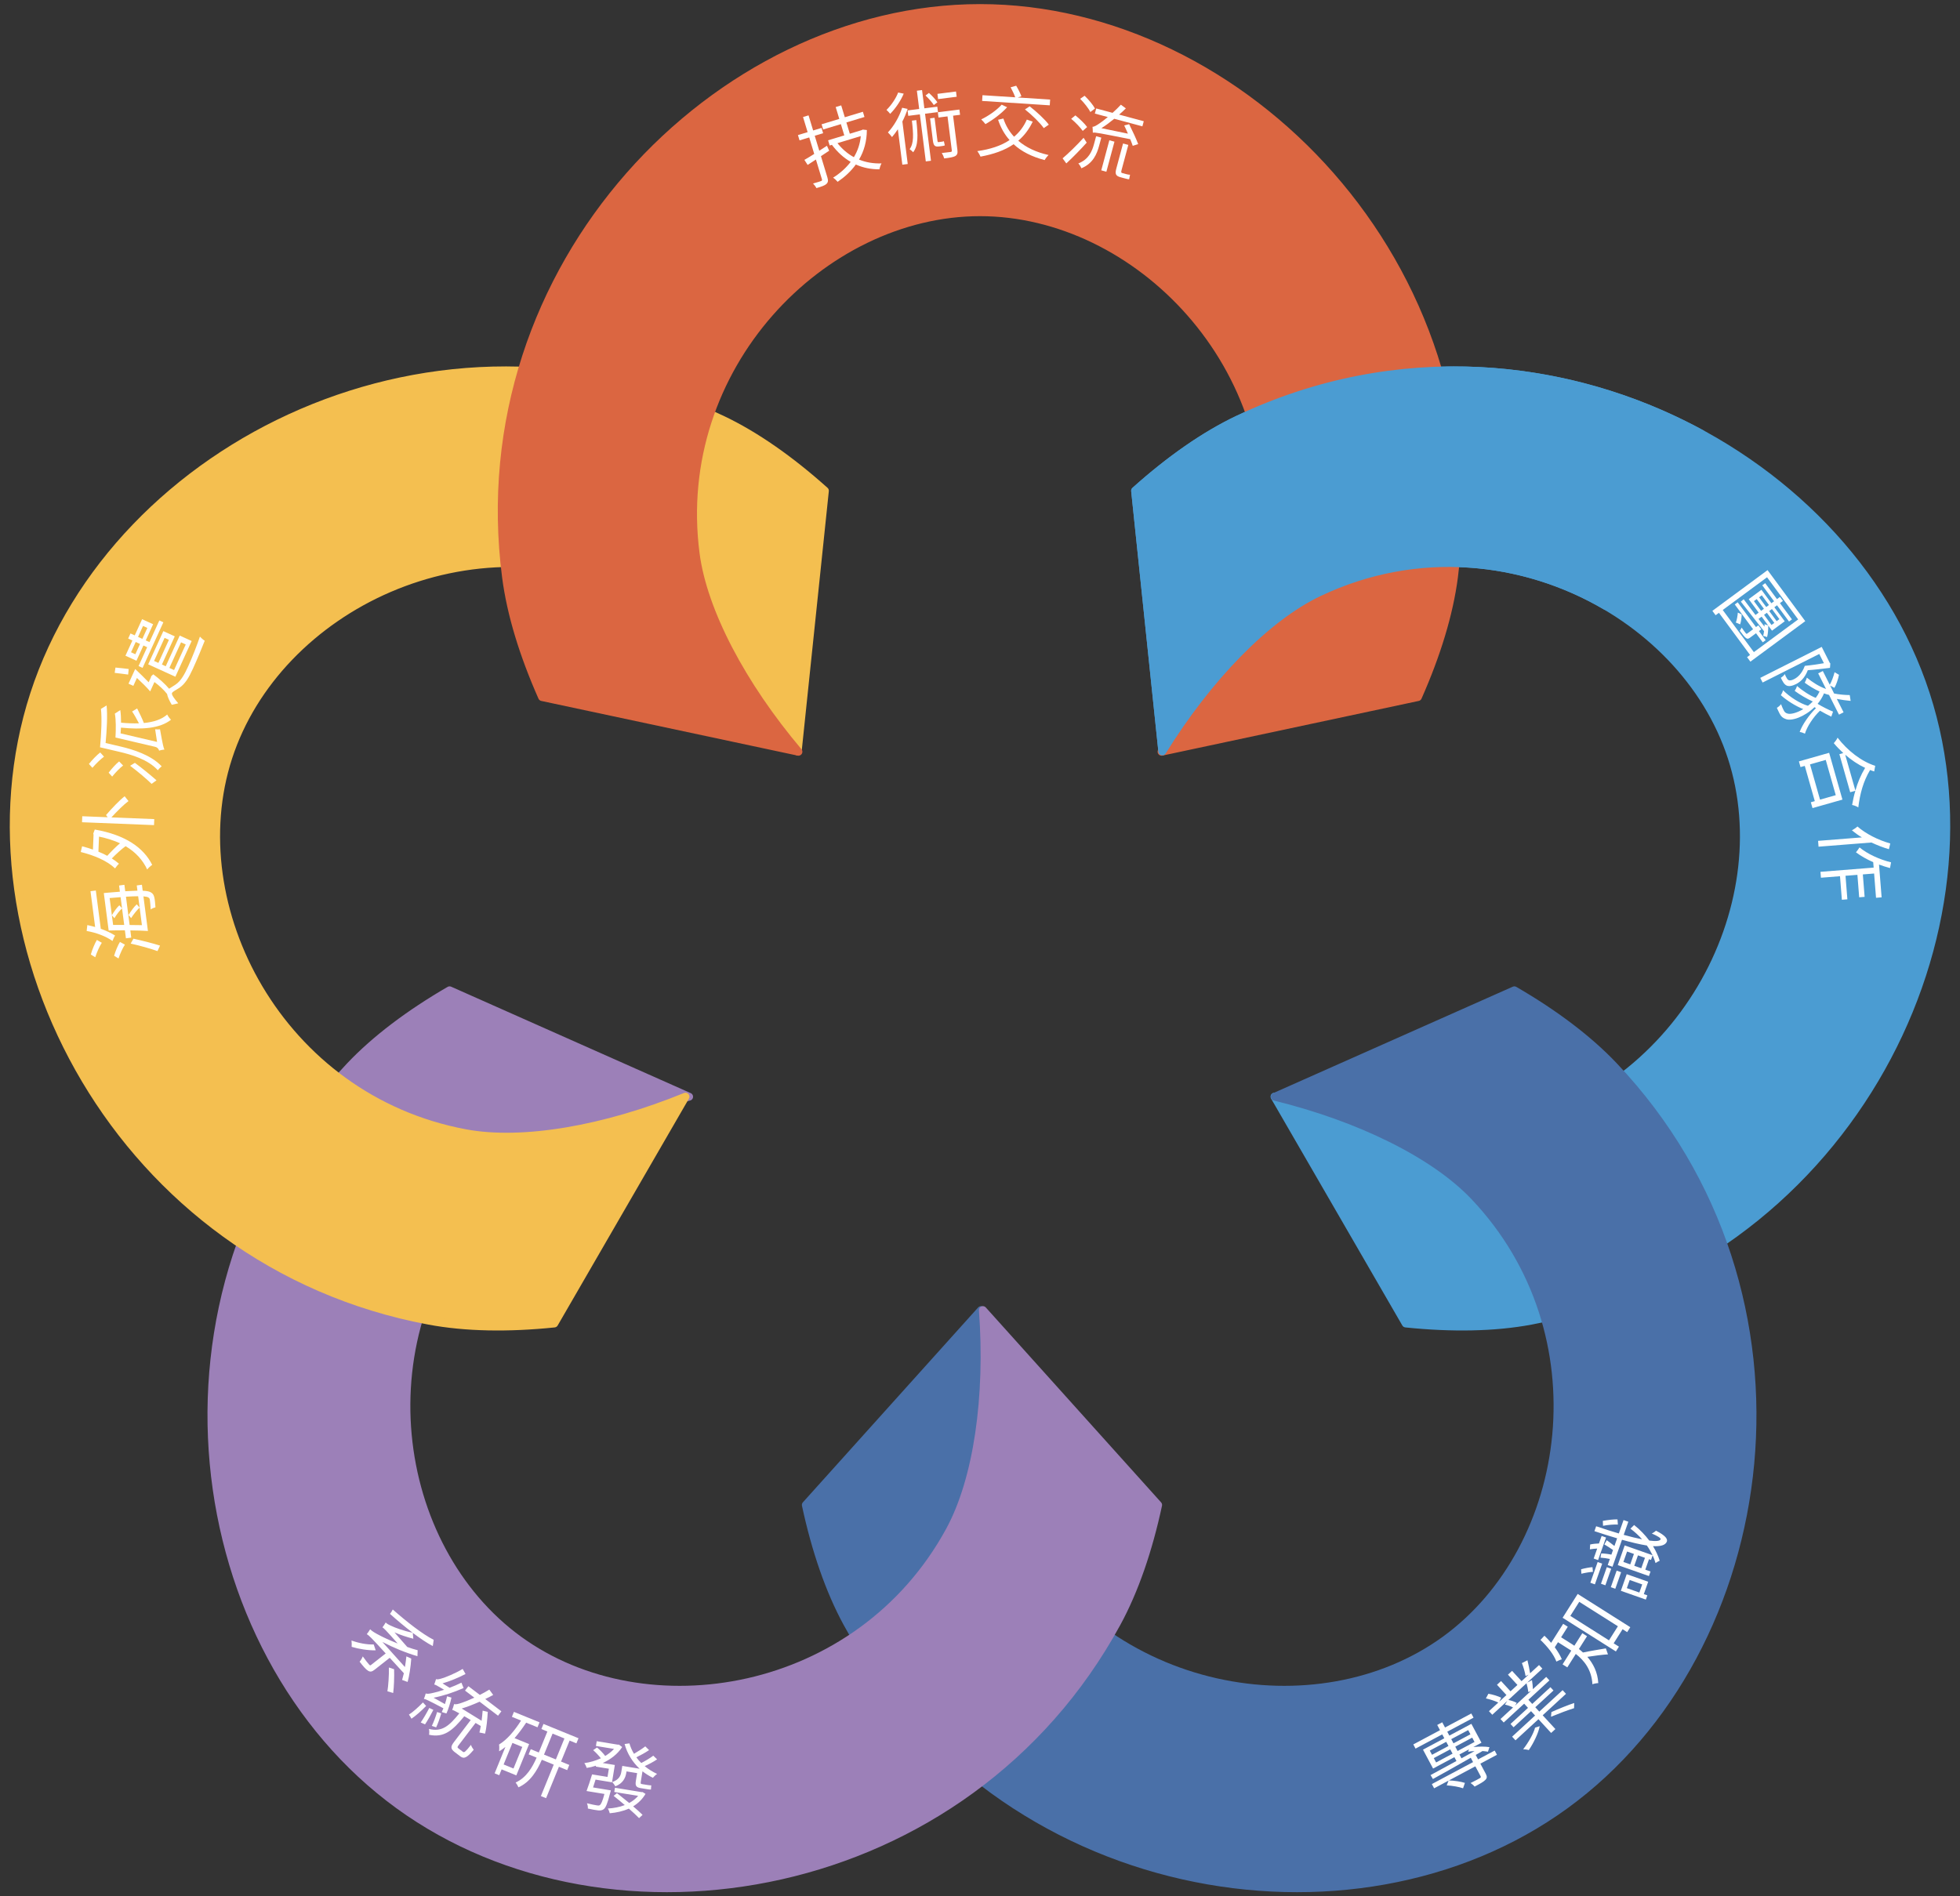
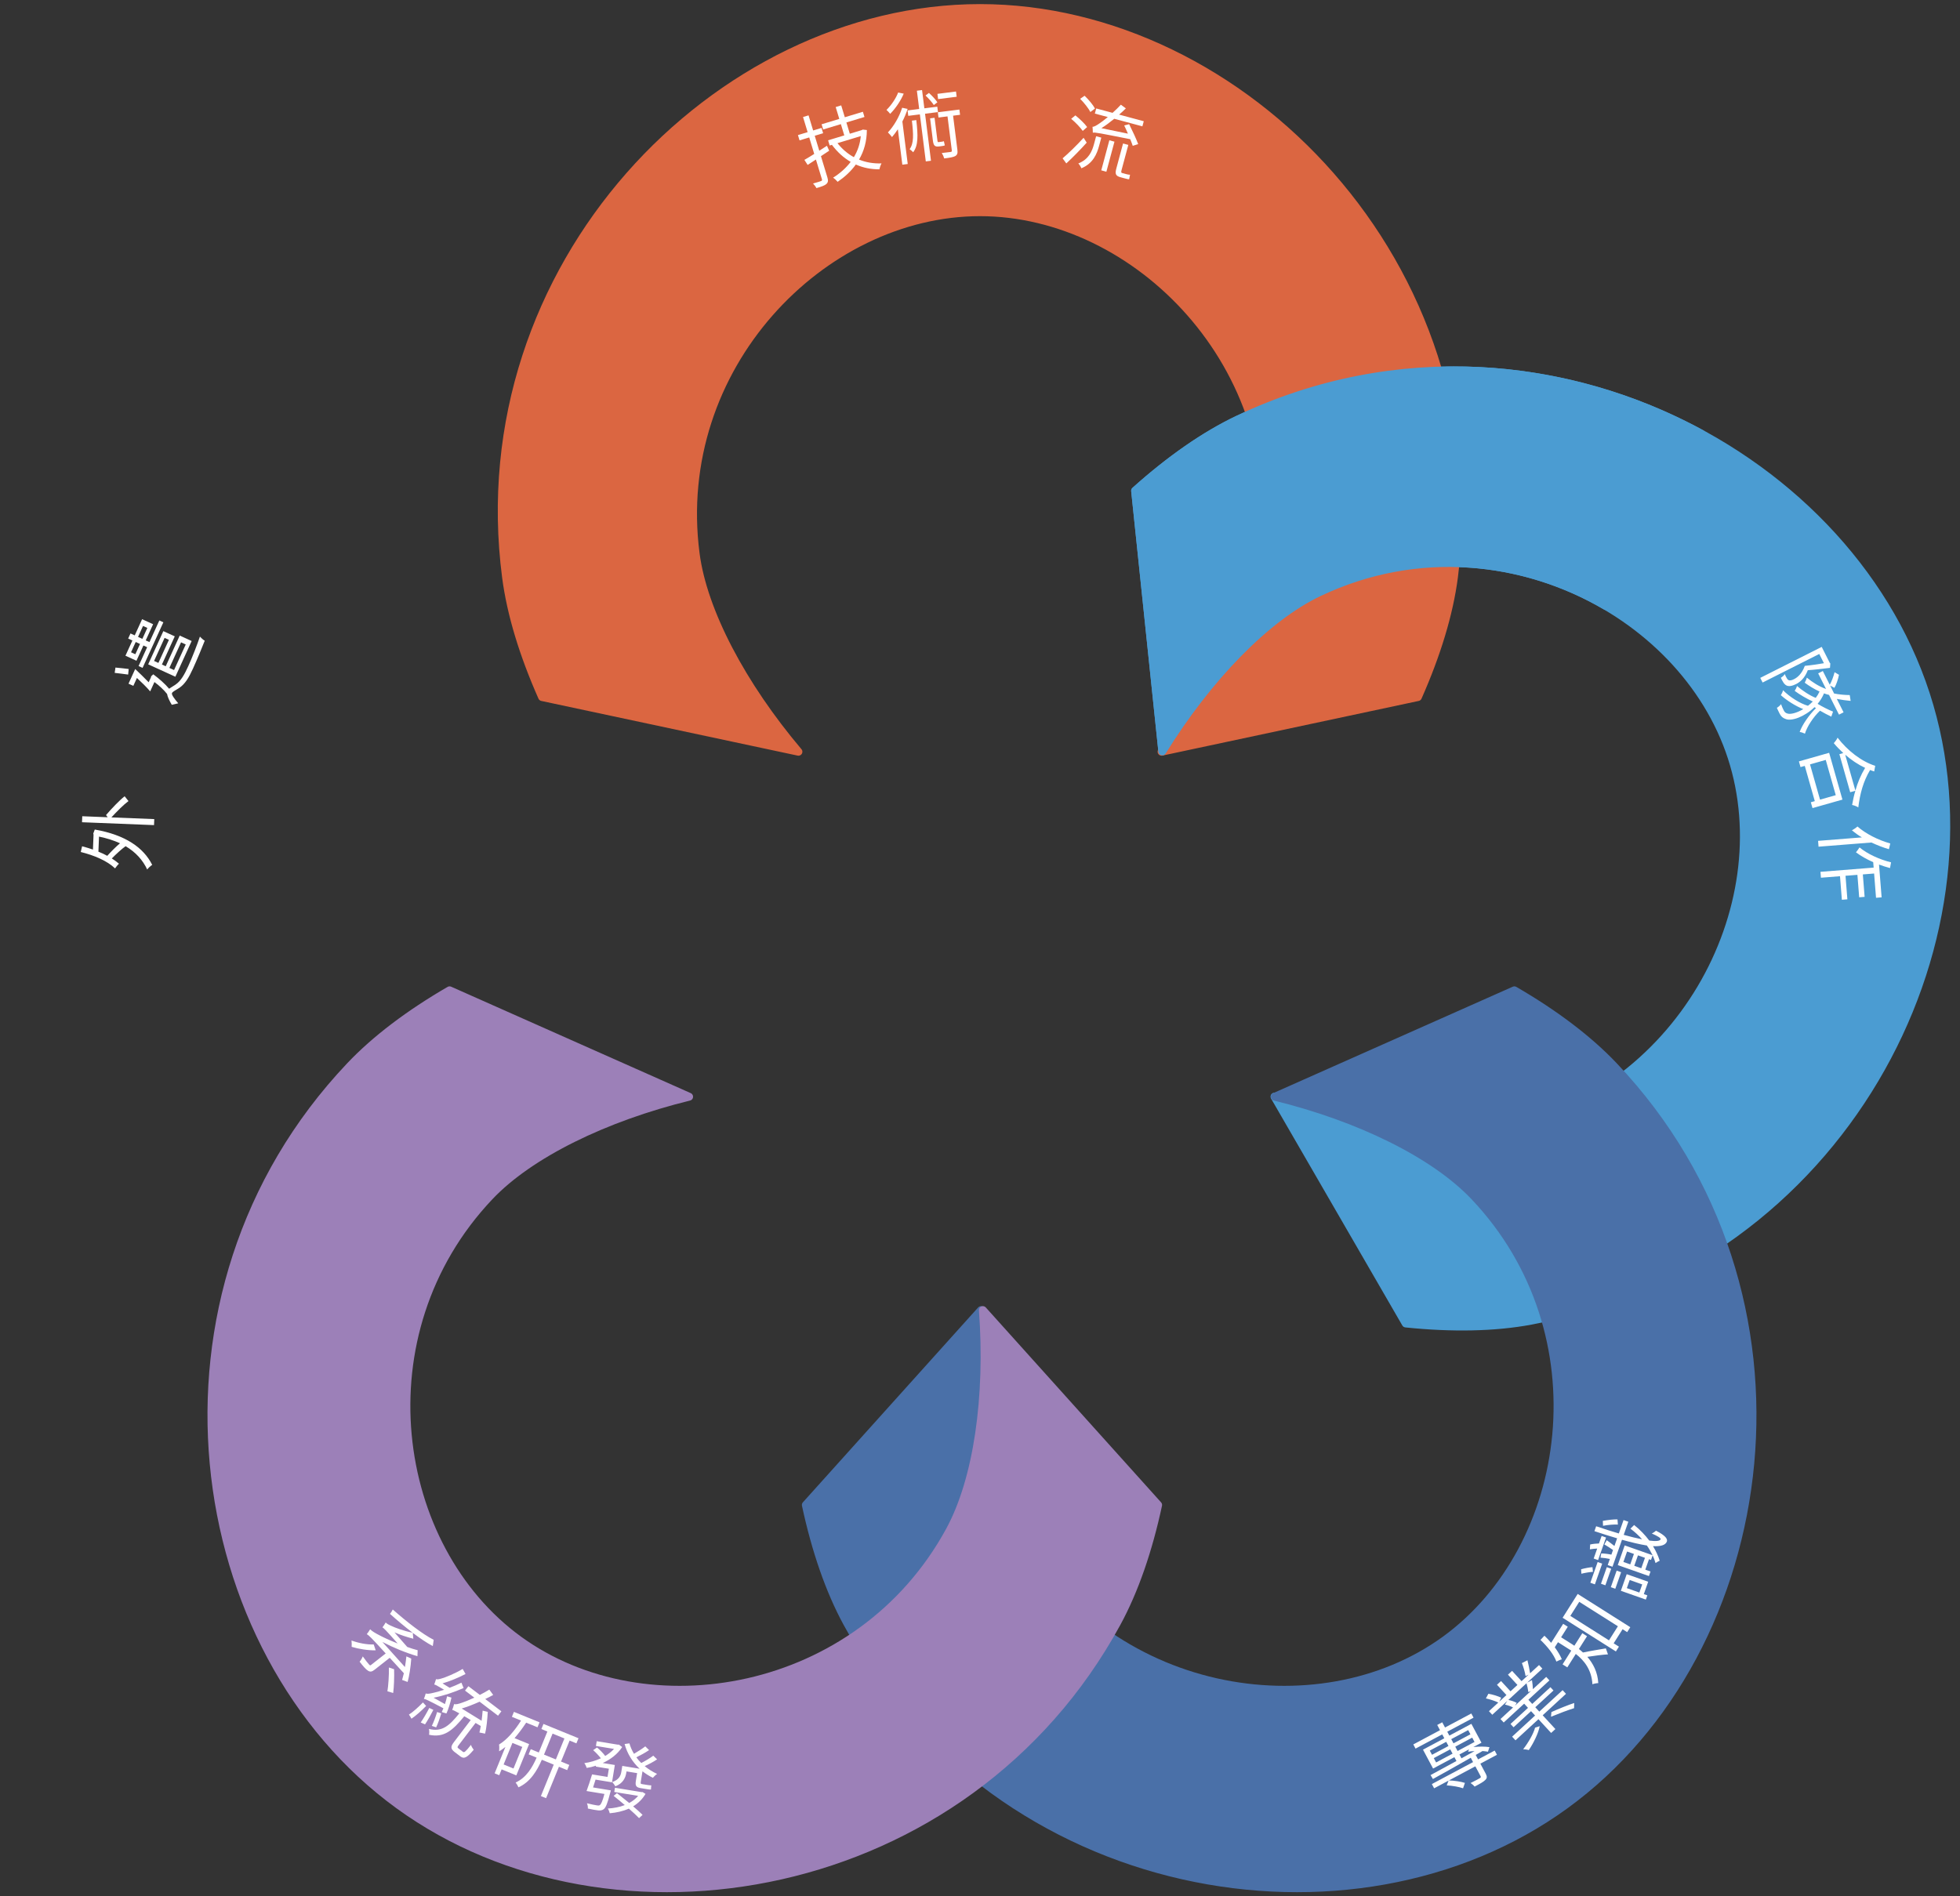
<svg xmlns="http://www.w3.org/2000/svg" version="1.1" id="圖層_1" x="0px" y="0px" width="496px" height="480px" viewBox="0 0 496 480" enable-background="new 0 0 496 480" xml:space="preserve">
  <rect x="0" y="0" width="496" height="480" fill="#333333" stroke="none" />
  <path fill="#4B9CD2" stroke="#4B9CD2" stroke-width="2" stroke-linecap="round" stroke-linejoin="round" stroke-miterlimit="10" d="  M378.241,286.847c46.941-8.767,72.291-57.25,59.977-95.151s-61.322-62.226-104.451-41.726  c-13.342,6.342-28.053,21.536-39.631,40.229l-6.885-65.972c8.732-7.83,17.549-14.013,26.031-18.045  c71.883-34.167,153.561,6.374,174.086,69.542c20.525,63.17-21.725,143.976-99.961,158.586c-9.234,1.725-20,1.905-31.668,0.702  l-33.207-57.419C342.888,285.912,363.72,289.559,378.241,286.847z" />
  <path fill="#4A70A8" stroke="#4A70A8" stroke-width="2" stroke-linecap="round" stroke-linejoin="round" stroke-miterlimit="10" d="  M256.688,387.464c22.842,41.936,76.787,51.063,109.027,27.638c32.24-23.424,40.23-77.549,7.406-112.232  c-10.154-10.729-29.15-20.024-50.508-25.26l60.615-26.935c10.146,5.886,18.75,12.36,25.207,19.183  c54.707,57.806,41.391,148.014-12.344,187.055S252.45,480.741,214.38,410.849c-4.494-8.249-7.992-18.433-10.455-29.9l44.348-49.326  C246.651,353.552,249.62,374.491,256.688,387.464z" />
  <path fill="#9C80B8" stroke="#9C80B8" stroke-width="2" stroke-linecap="round" stroke-linejoin="round" stroke-miterlimit="10" d="  M240.313,387.464c-22.844,41.936-76.789,51.063-109.029,27.638c-32.24-23.424-40.23-77.549-7.406-112.232  c10.154-10.729,29.152-20.024,50.508-25.26l-60.615-26.935c-10.146,5.886-18.75,12.36-25.207,19.183  c-54.707,57.806-41.391,148.014,12.344,187.055s143.643,23.829,181.715-46.063c4.492-8.249,7.992-18.433,10.453-29.9l-44.348-49.326  C250.349,353.552,247.38,374.491,240.313,387.464z" />
-   <path fill="#F4BF50" stroke="#F4BF50" stroke-width="2" stroke-linecap="round" stroke-linejoin="round" stroke-miterlimit="10" d="  M117.759,286.847c-46.941-8.767-72.291-57.25-59.977-95.151s61.322-62.226,104.451-41.726c13.344,6.342,28.053,21.536,39.631,40.229  l6.885-65.972c-8.732-7.83-17.549-14.013-26.031-18.045c-71.883-34.167-153.561,6.374-174.086,69.542  c-20.525,63.17,21.725,143.976,99.963,158.586c9.232,1.725,19.998,1.905,31.666,0.702l33.209-57.419  C153.114,285.912,132.282,289.559,117.759,286.847z" />
  <path fill="#DB6641" stroke="#DB6641" stroke-width="2" stroke-linecap="round" stroke-linejoin="round" stroke-miterlimit="10" d="  M176.04,140.162c-6.168-47.354,32.109-86.445,71.961-86.445s78.129,39.092,71.961,86.445c-1.91,14.649-11.814,33.335-26.016,50.123  l64.871-13.839c4.748-10.725,7.904-21.02,9.117-30.334C378.216,67.189,314.421,2.037,248.001,2.037S117.784,67.189,128.065,146.112  c1.215,9.314,4.369,19.609,9.119,30.334l64.869,13.839C187.854,173.497,177.948,154.812,176.04,140.162z" />
  <path fill="#4B9CD2" stroke="#4B9CD2" stroke-width="2" stroke-linecap="round" stroke-linejoin="round" stroke-miterlimit="10" d="  M430.519,109.772c-33.896-18.448-77.092-22.674-117.236-3.593c-8.482,4.032-17.299,10.215-26.031,18.045l6.885,65.972  c11.578-18.693,26.289-33.888,39.631-40.229c24.982-11.874,51.936-8.708,72.59,3.424" />
  <g>
    <path fill="#FFFFFF" d="M95.078,417.744c-1.983,0.033-4.345-0.35-6.09-0.886c0.031-0.382,0.025-1.165-0.036-1.601   c1.719,0.634,3.89,1.064,5.62,1.001L95.078,417.744z M98.627,419.636l-3.821,3.004c-0.66,0.519-1.102,0.638-1.683,0.255   c-0.572-0.34-1.218-1.129-2.12-2.277c0.293-0.307,0.636-0.906,0.802-1.342c0.694,0.98,1.361,1.829,1.591,2.057   c0.227,0.254,0.311,0.264,0.499,0.115l3.711-2.916c-3.677-4.029-4.266-4.585-4.785-4.889c0.215-0.246,0.629-0.852,0.845-1.225   c0.471,0.471,1.267,0.964,2.448,1.561c0.721,0.4,2.448,1.205,4.527,2.039c-2.985-3.378-3.484-3.852-3.854-4.095   c0.17-0.235,0.629-0.851,0.816-1.227c0.315,0.337,0.797,0.595,1.488,0.89c0.712,0.357,3.122,1.285,5.324,1.691   c-1.959-1.487-3.925-3.146-5.727-4.759c0.25-0.298,0.547-0.761,0.703-1.112c3.414,3.016,7.553,6.274,10.362,7.679l-0.232,1.582   c-1.555-0.813-3.278-2.002-5.069-3.341l0.149,1.484c-1.646-0.411-3.303-0.966-4.778-1.612l3.233,3.691   c0.872,0.333,1.767,0.597,2.636,0.829l-0.054,1.518c-3.19-0.951-6.159-2.205-8.868-3.611l5.705,6.352   c0.155-0.936,0.282-1.875,0.367-2.705l1.229,0.561c-0.129,2.035-0.513,4.524-0.921,5.914l-1.392-0.508   c0.141-0.468,0.283-1.063,0.445-1.698L98.627,419.636z M99.733,422.531c0.064,1.959-0.032,4.555-0.235,6.012l-1.459-0.432   c0.24-1.41,0.409-4.01,0.38-6.022L99.733,422.531z" />
    <path fill="#FFFFFF" d="M107.839,431.824c-1.188,1.232-2.629,2.498-3.714,3.229c-0.106-0.257-0.462-0.778-0.641-1.04   c1.117-0.709,2.421-1.927,3.549-3.078L107.839,431.824z M109.671,432.816c-0.62,1.211-1.47,2.726-2.112,3.669l-1.093-0.479   c0.659-0.932,1.549-2.465,2.169-3.676L109.671,432.816z M111.787,433.371c0.121-0.259,0.275-0.594,0.426-0.957   c-3.948-2.074-4.51-2.326-4.945-2.381c0.133-0.275,0.366-0.977,0.469-1.377c0.395,0.176,1.063,0.056,1.988-0.17   c0.461-0.076,1.463-0.369,2.665-0.762c-1.832-1.092-2.214-1.283-2.507-1.328c0.119-0.287,0.352-0.99,0.458-1.361   c0.303,0.131,0.844,0.015,1.541-0.209c0.701-0.195,3.224-1.165,5.199-2.375l0.73,1.285c-1.878,0.982-3.987,1.84-5.827,2.375   l1.792,1.111c0.991-0.377,2.029-0.817,2.992-1.291l0.555,1.352c-2.463,1.091-5.151,1.984-7.599,2.459l2.872,1.607   c0.208-0.67,0.417-1.342,0.546-1.972l1.101,0.335c-0.281,1.395-0.824,3.066-1.268,4.011L111.787,433.371z M117.147,443.43   c0.334,0.254,0.644,0.013,2.044-1.762c0.098,0.4,0.422,0.898,0.684,1.249c-1.734,2.048-2.444,2.386-3.399,1.659l-1.368-1.041   c-1.113-0.848-1.117-1.402-0.223-2.58l4.238-5.57l-1.629-0.963c-2.984,3.659-5.145,5.508-8.922,4.693   c0.086-0.411,0.083-1.066-0.03-1.479c3.31,0.835,5.108-0.736,7.697-3.942c-1.159-0.655-1.506-0.793-1.802-0.867   c0.114-0.315,0.388-1.037,0.482-1.492c0.379,0.162,1.056-0.001,1.981-0.326c0.521-0.157,1.712-0.633,3.137-1.283l-2.355-1.791   l0.848-1.113l2.896,2.203c0.815-0.41,1.638-0.864,2.401-1.34l0.982,1.352c-0.651,0.359-1.345,0.711-2.015,1.029l4.089,3.111   l-0.847,1.113l-4.663-3.547c-1.56,0.697-3.104,1.307-4.53,1.729l5.029,3.098c0.109-0.871,0.216-1.77,0.266-2.561l1.297,0.309   c-0.096,1.811-0.328,4.196-0.678,5.514l-1.438-0.29c0.111-0.442,0.247-1.019,0.348-1.646l-1.318-0.776l-4.322,5.681   c-0.314,0.413-0.328,0.529,0.022,0.795L117.147,443.43z M109.279,436.865c0.438-0.873,0.992-2.36,1.336-3.506l1.045,0.344   c-0.336,1.201-0.854,2.641-1.287,3.541L109.279,436.865z" />
    <path fill="#FFFFFF" d="M130.057,433.32l6.478,2.646l-0.514,1.258l-2.868-1.172c-0.917,1.396-1.918,2.736-2.939,3.918l3.683,1.504   l-3.235,7.922l-3.721-1.52l-0.604,1.48l-1.166-0.477l2.729-6.682c-0.534,0.408-1.042,0.807-1.594,1.1   c0.055-0.346,0.058-1.251-0.014-1.713c2.007-1.21,3.916-3.453,5.565-6.063l-2.313-0.944L130.057,433.32z M132.175,442.197   l-2.498-1.021l-2.23,5.46l2.498,1.021L132.175,442.197z M143.533,448.068l-2.092-0.854l-3.25,7.957l-1.314-0.537l3.251-7.957   l-3.017-1.232c-1.205,2.79-2.941,5.666-5.917,6.977c-0.124-0.331-0.465-0.924-0.711-1.219c2.696-1.209,4.245-3.838,5.313-6.295   l-2.018-0.824l0.537-1.314l2.036,0.832l2.17-5.312l-1.518-0.62l0.529-1.295l8.864,3.621l-0.529,1.295l-1.721-0.703l-2.17,5.313   l2.092,0.854L143.533,448.068z M140.665,445.363l2.169-5.312l-2.998-1.225l-2.17,5.312L140.665,445.363z" />
    <path fill="#FFFFFF" d="M154.582,453.191c0,0-0.088,0.41-0.155,0.582c-0.687,2.705-1.134,3.828-1.682,4.204   c-0.391,0.28-0.805,0.335-1.384,0.28c-0.5-0.042-1.543-0.232-2.6-0.467c0.045-0.398-0.068-0.943-0.228-1.334   c1.05,0.273,2.133,0.471,2.508,0.532c0.354,0.058,0.556,0.071,0.739-0.062c0.338-0.207,0.688-0.981,1.173-2.828l-4.521-0.74   c0.428-1.125,0.991-2.837,1.398-4.209l3.908,0.639l0.34-2.072l-3.297-0.539l0.039-0.237c-0.771,0.259-1.555,0.455-2.343,0.569   c-0.106-0.342-0.378-0.914-0.612-1.215c1.387-0.179,2.855-0.607,4.192-1.219c-0.501-0.65-1.276-1.486-1.952-2.063l0.981-0.672   c0.731,0.607,1.585,1.456,2.062,2.143c0.854-0.51,1.621-1.113,2.237-1.782l-4.58-0.75l0.197-1.204l5.35,0.875l0.267-0.017   l0.83,0.622c-1.191,1.832-2.967,3.143-4.918,4.039l3.06,0.502l-0.717,4.382l-4.165-0.683c-0.212,0.676-0.427,1.369-0.629,1.984   L154.582,453.191z M163.355,454.08c-0.789,1.35-1.871,2.389-3.132,3.156c0.942,0.803,1.794,1.55,2.384,2.152l-0.885,0.829   c-0.624-0.649-1.557-1.512-2.586-2.409c-1.487,0.668-3.127,1.027-4.834,1.174c-0.083-0.357-0.278-0.896-0.493-1.195   c1.493-0.08,2.979-0.363,4.299-0.877c-0.962-0.807-1.941-1.636-2.821-2.327l0.843-0.692c0.953,0.743,2.044,1.631,3.099,2.492   c0.867-0.465,1.634-1.069,2.261-1.798l-6.041-0.989l0.175-1.065l6.73,1.103l0.247-0.021L163.355,454.08z M166.286,445.338   c-0.935,0.637-2.134,1.271-3.139,1.715c0.946,0.783,1.993,1.441,3.143,1.975c-0.357,0.205-0.8,0.68-1.072,0.979   c-0.958-0.461-1.838-1.03-2.629-1.646l-0.427,2.606c-0.074,0.454-0.054,0.579,0.242,0.628l1.461,0.238   c0.256,0.042,0.693,0.094,0.957,0.097c-0.049,0.296-0.08,0.736-0.089,1.039c-0.23,0.043-0.626-0.021-1.021-0.086l-1.618-0.265   c-1.204-0.197-1.363-0.711-1.173-1.875l0.313-1.914l-2.685-0.439l-0.064,0.395c-0.207,1.264-0.86,2.656-2.763,3.378   c-0.155-0.288-0.552-0.84-0.799-1.063c1.698-0.594,2.149-1.613,2.305-2.561l0.252-1.54l4.382,0.717   c-1.81-1.694-3.141-3.839-3.799-6.257l1.223-0.164c0.256,0.913,0.64,1.787,1.148,2.641c0.962-0.553,2.141-1.313,2.862-1.883   l0.96,0.947c-0.982,0.672-2.227,1.339-3.218,1.825c0.343,0.502,0.772,0.978,1.243,1.439c0.995-0.506,2.275-1.269,3.04-1.853   L166.286,445.338z" />
  </g>
  <g>
-     <path fill="#FFFFFF" d="M25.508,235.109c1.371,0.468,2.619,1.071,3.607,1.689c-0.199,0.328-0.517,0.994-0.646,1.395   c-1.689-1.212-4.147-2.123-6.54-2.538l0.169-1.493c0.663,0.135,1.331,0.311,1.979,0.488l-1.178-9.063l1.349-0.175L25.508,235.109z    M22.984,241.608c0.344-1.235,1.021-2.855,1.537-3.688l1.244,0.726c-0.542,0.796-1.261,2.401-1.662,3.664L22.984,241.608z    M31.692,225.595c1.242-0.061,2.265-0.112,3.088-0.139l-0.173-1.329l1.309-0.17l0.195,1.508c1.098,0.059,1.698,0.182,2.071,0.416   c0.522,0.296,0.735,0.691,0.872,1.278c0.131,0.547,0.221,1.544,0.285,2.504c-0.372,0.089-0.869,0.294-1.201,0.539   c-0.052-1.021-0.152-1.956-0.199-2.313c-0.047-0.356-0.112-0.55-0.373-0.697c-0.201-0.155-0.616-0.243-1.27-0.299l1.139,8.765   c-1.2-0.086-2.801-0.14-4.455-0.147l0.237,1.825l-1.349,0.175l-0.263-2.022c-1.431,0.004-2.862,0.009-4.107,0.05l-1.231-9.479   c0,0,0.519-0.047,0.697-0.071c1.257-0.102,2.375-0.187,3.371-0.275l-0.203-1.567l1.349-0.175L31.692,225.595z M28.626,234.12   c0.907,0.003,1.854,0.001,2.803-0.001l-0.541-4.165c-0.601,0.502-1.411,1.555-1.938,2.47l-0.642-0.743   c0.507-0.913,1.313-2.005,1.891-2.524l0.684,0.758l-0.366-2.815c-0.841,0.049-1.738,0.125-2.774,0.22L28.626,234.12z    M31.613,239.115c-0.541,0.797-1.233,2.299-1.622,3.499l-1.117-0.683c0.35-1.194,0.979-2.708,1.481-3.5L31.613,239.115z    M34.963,226.863c-0.807,0.005-1.811,0.034-3.09,0.119l0.93,7.16c1.109-0.004,2.181,0.019,3.111,0.039L34.963,226.863z    M32.535,231.615c0.561-0.959,1.418-2.119,2.068-2.708l0.732,0.832c-0.614,0.544-1.534,1.691-2.154,2.659L32.535,231.615z    M39.852,240.748c-1.649-0.593-4.414-1.383-6.78-1.902l0.687-1.238c2.157,0.466,4.784,1.133,6.739,1.745L39.852,240.748z" />
    <path fill="#FFFFFF" d="M23.604,210.986l0.38-1.005c7.791,1.351,12.364,4.614,14.534,8.942c-0.39,0.225-0.993,0.802-1.268,1.171   c-1.106-2.366-2.888-4.378-5.469-5.901c-1.009,0.721-2.36,1.968-3.485,3.104c0.684,0.428,1.266,0.871,1.808,1.333   c-0.269,0.229-0.774,0.869-0.987,1.181c-1.985-1.9-5.232-3.289-8.68-4.147l0.337-1.446c0.951,0.257,1.861,0.514,2.749,0.829   l0.149-3.756L23.604,210.986z M26.832,206.313c1.428-1.664,3.411-3.747,4.712-4.756l0.972,1.219   c-1.174,0.854-2.925,2.605-4.326,4.131l10.85,0.432l-0.061,1.52l-18.222-0.726l0.06-1.519l6.433,0.256L26.832,206.313z    M24.903,215.582c0.789,0.311,1.535,0.66,2.24,1.049c0.983-1.081,2.214-2.334,3.229-3.174c-1.533-0.701-3.292-1.271-5.316-1.692   L24.903,215.582z" />
-     <path fill="#FFFFFF" d="M26.323,191.534c-0.811,0.569-2.092,1.83-2.939,2.822l-0.878-0.985c0.809-1.001,2.036-2.295,2.856-2.904   L26.323,191.534z M26.979,178.567c0.252,2.604,0.055,6.255-0.256,9.509l3.757,0.879c3.212,0.752,7.767,2.168,10.443,5.033   c-0.288,0.179-0.775,0.681-0.97,0.984c-2.554-2.774-6.752-3.963-9.788-4.675l-4.847-1.135c0.318-3.375,0.5-7.397,0.223-9.721   L26.979,178.567z M31.158,193.775c-0.768,0.559-1.985,1.814-2.771,2.8l-0.897-0.99c0.741-0.976,1.881-2.249,2.658-2.847   L31.158,193.775z M34.705,179.329c0.604,1.188,1.27,2.557,1.704,3.685c2.416-0.234,4.478-0.882,5.903-2.149   c0.176,0.39,0.626,1.009,0.965,1.313c-2.808,2.259-7.449,2.527-12.665,2.004c-0.017,0.51-0.044,0.976-0.095,1.456l9.227,2.161   l-0.484-3.193c0.379,0.047,0.937,0.035,1.232,0c0.735,4.136,0.904,4.729,1.119,5.129c-0.354,0.02-0.997,0.136-1.34,0.282   c-0.087-0.328-0.322-0.814-1.063-0.987l-9.985-2.34c0.124-2.105,0.135-4.608-0.163-6.054l1.379-0.888   c0.154,0.918,0.18,2.033,0.197,3.187c1.549,0.138,3.092,0.211,4.521,0.155c-0.52-1.025-1.187-2.207-1.723-2.99L34.705,179.329z    M34.13,193.096c1.824,1.33,3.905,3.05,5.474,4.423l-1.238,0.901c-1.27-1.242-3.479-3.115-5.437-4.58L34.13,193.096z" />
    <path fill="#FFFFFF" d="M32.43,170.753c-0.883-0.139-2.328-0.292-3.407-0.433l0.193-1.341c1.096,0.104,2.46,0.243,3.351,0.363   L32.43,170.753z M41.343,157.52l-5.261,11.536l-1.019-0.464l2.174-4.768l-0.946-0.432l-1.759,3.857l-2.784-1.271l1.76-3.856   l-1.074-0.49l0.59-1.291l1.073,0.489l1.866-4.095l2.784,1.27l-1.866,4.094l0.945,0.433l2.498-5.478L41.343,157.52z M38.79,170.686   c1.443,1.076,2.968,2.408,4.006,3.651c0.366-0.272,0.911-0.552,1.618-1.042c1.363-0.918,2.246-2.516,3.232-4.681   c1.063-2.329,2.225-5.359,2.945-7.471c0.289,0.33,0.836,0.82,1.219,1.04c-0.531,1.405-1.99,4.895-2.969,7.041   c-1.096,2.402-2.018,3.895-3.433,4.875c-0.769,0.529-1.694,0.92-1.885,1.338c-0.183,0.401,0.682,1.542,1.587,2.593l-1.642,0.372   c-0.62-1.051-1.075-2.029-1.19-2.74c-0.788-1.02-2.01-2.147-3.195-3.018l-1.079,2.365c-0.841-1-2.13-2.269-3.353-3.397   l-0.912,2.001l-1.219-0.555l1.691-3.712c1.111,1.034,2.383,2.295,3.414,3.358l0.573-1.255l0.053-0.262L38.79,170.686z    M35.436,163.002l-1.091-0.498l-1.187,2.603l1.092,0.498L35.436,163.002z M34.934,161.213l1.092,0.497l1.261-2.766l-1.091-0.497   L34.934,161.213z M40.975,168.209l0.965,0.439l3.542-7.77l3.021,1.378l-4.123,9.043l-6.879-3.137l3.834-8.405l2.893,1.318   L40.975,168.209z M38.991,167.305l1.092,0.498l2.663-5.842l-1.092-0.497L38.991,167.305z M42.867,169.072l1.182,0.539l2.955-6.478   l-1.184-0.54L42.867,169.072z" />
  </g>
  <g>
-     <path fill="#FFFFFF" d="M456.84,157.232l-13.884,10.251l-0.843-1.143l0.756-0.558l-7.875-10.667l-0.837,0.618l-0.819-1.11   l13.965-10.31L456.84,157.232z M443.834,165.07l11.213-8.279l-7.874-10.666l-11.214,8.279L443.834,165.07z M446.08,162.591   l-1.698-2.3l-1.496,1.104c-0.466,0.344-0.715,0.378-1.084,0.079c-0.374-0.271-0.813-0.865-1.526-1.831   c0.189-0.214,0.353-0.533,0.462-0.788c0.459,0.655,0.91,1.267,1.045,1.415c0.143,0.193,0.227,0.206,0.388,0.088l1.464-1.081   l-4.632-6.274l0.74-0.546l4.632,6.273l0.595-0.439l0.749,1.014l-0.596,0.439l1.698,2.301L446.08,162.591z M440.75,155.539   c-0.01,0.828-0.174,1.919-0.391,2.502l-1.088-0.465c0.261-0.59,0.437-1.664,0.507-2.512L440.75,155.539z M448.947,152.198   l-2.982-4.038l0.74-0.547l2.981,4.038l0.757-0.558l0.748,1.013l-0.757,0.559l3.041,4.118l-0.74,0.547l-3.04-4.119l-0.676,0.499   l2.625,3.556l-3.218,2.375l-0.95-1.287c0.024,0.977-0.089,2.203-0.294,2.902l-0.997-0.308c0.09-0.315,0.165-0.719,0.232-1.166   c-2.151-2.712-4.358-5.532-5.879-7.491l0.721-0.607c0.783,1.063,1.845,2.466,2.989,3.982l0.805-0.594l-2.519-3.411l3.218-2.375   l2.519,3.411L448.947,152.198z M445.665,154.621l0.708-0.522l-1.817-2.462l-0.708,0.522L445.665,154.621z M446.522,158.611   c0.018-0.213,0.02-0.412,0.021-0.612l0.91,0.323l-1.651-2.236l-0.788,0.582L446.522,158.611z M445.15,151.197l1.817,2.461   l0.691-0.511l-1.817-2.461L445.15,151.197z M449.01,157.67l-1.889-2.559l-0.708,0.522l1.889,2.559L449.01,157.67z M448.408,154.162   l-0.692,0.51l1.889,2.559l0.692-0.511L448.408,154.162z" />
    <path fill="#FFFFFF" d="M463.098,169.055c-1.734,0.202-3.896,0.487-5.613,0.591c-0.789,2.032-1.922,2.984-2.993,3.525   c-0.946,0.477-1.821,0.649-2.404,0.339c-0.305-0.16-0.574-0.428-0.79-0.767c-0.215-0.34-0.458-0.776-0.639-1.179   c0.33-0.188,0.776-0.548,1.008-0.934c0.171,0.43,0.324,0.777,0.504,1.045c0.117,0.232,0.27,0.401,0.44,0.473   c0.34,0.187,0.867,0.033,1.385-0.229c0.964-0.486,1.999-1.41,2.733-3.371c1.564-0.14,3.434-0.433,4.836-0.67l-1.18-2.339   l-14.337,7.229l-0.595-1.178l15.553-7.842l2.016,3.999l0.162,0.187L463.098,169.055z M463.435,181.402   c-0.904-0.417-1.917-0.959-2.866-1.51c-1.738,1.66-3.286,4.053-3.808,5.816c-0.331-0.169-0.932-0.381-1.334-0.425   c0.673-1.862,2.319-4.237,4.12-6.041l-0.368-0.24c-2.505,2.449-5.836,3.614-7.286,3.002c-0.762-0.266-1.174-0.64-1.562-1.407   c-0.188-0.33-0.45-0.938-0.675-1.429c0.348-0.198,0.793-0.557,1.052-0.934c0.208,0.59,0.495,1.206,0.658,1.527   c0.225,0.446,0.44,0.695,0.915,0.837c0.752,0.293,2.369-0.098,4.056-1.104c-1.952-0.763-4.165-2.177-5.673-3.522   c0.196-0.322,0.472-0.842,0.551-1.262c1.66,1.693,4.33,3.392,6.309,3.939c0.419-0.323,0.82-0.683,1.221-1.086   c-1.504-0.675-3.35-1.76-4.578-2.686c0.195-0.277,0.48-0.824,0.586-1.235c1.247,1.096,3.272,2.448,4.74,3.006   c0.365-0.475,0.694-1.021,0.961-1.604c-1.334-0.604-2.643-1.422-3.745-2.232c0.169-0.286,0.435-0.913,0.541-1.28   c1.399,1.176,3.165,2.279,4.848,2.863l-1.989-3.946l1.178-0.594l1.756,3.481c0.436-0.779,0.959-2.096,1.215-3.188l1.119,0.667   c-0.237,1.172-0.697,2.524-1.16,3.295l-1.075-0.578l0.991,2.009c1.153,0.246,2.845,0.402,3.963,0.398l0.229,1.475   c-1.172-0.104-2.451-0.287-3.498-0.498l1.71,3.393l-1.161,0.585l-2.521-4.999c-0.42-0.079-0.832-0.23-1.271-0.39   c-0.399,0.985-0.96,1.872-1.619,2.652c1.228,0.747,2.786,1.529,3.905,1.972L463.435,181.402z" />
    <path fill="#FFFFFF" d="M462.886,190.555l3.364,11.847l-7.577,2.152l-0.421-1.481l1.001-0.283l-2.534-8.924l-1.078,0.306   l-0.409-1.442L462.886,190.555z M462.026,192.357l-3.981,1.131l2.535,8.924l3.98-1.131L462.026,192.357z M474.285,195.276   c-0.362-0.104-0.691-0.239-1.04-0.369c-1.745,2.927-2.563,6.048-2.983,9.472c-0.411-0.277-1.064-0.529-1.566-0.615   c0.227-1.248,0.471-2.439,0.826-3.602l-1.308,0.372l-2.737-9.635l0.981-0.278c-0.85-0.798-1.667-1.626-2.394-2.5   c0.313-0.359,0.743-0.896,0.955-1.394c2.475,3.226,6.013,6.023,9.526,7.124L474.285,195.276z M469.53,200.119   c0.558-1.987,1.332-3.87,2.461-5.749c-1.798-0.841-3.498-1.999-5.04-3.328L469.53,200.119z" />
    <path fill="#FFFFFF" d="M478.01,214.957c-1.479-0.425-2.99-1.027-4.428-1.695l-13.377,1.058l-0.117-1.476l11.085-0.877   c-0.926-0.549-1.777-1.163-2.528-1.785c0.328-0.167,1.11-0.67,1.407-0.975c2.07,1.822,5.186,3.422,8.305,4.299L478.01,214.957z    M474.264,221.111l-2.852,0.226l0.45,5.682l-1.376,0.108l-0.449-5.682l-3.011,0.238l0.472,5.961l-1.396,0.11l-0.472-5.961   l-4.824,0.382l-0.118-1.495l13.457-1.064l-0.109-1.376c-1.662-0.73-3.175-1.594-4.37-2.503c0.24-0.26,0.692-0.877,0.905-1.234   c1.995,1.646,4.994,3.034,7.981,3.781l-0.266,1.445c-0.943-0.246-1.87-0.554-2.779-0.884l0.656,8.294l-1.415,0.112L474.264,221.111   z" />
  </g>
  <g>
    <path fill="#FFFFFF" d="M209.837,38.148c-0.696,0.462-1.411,0.93-2.087,1.385l1.643,5.416c0.243,0.804,0.148,1.25-0.279,1.631   c-0.408,0.375-1.201,0.657-2.508,1.033c-0.168-0.347-0.547-0.838-0.854-1.162c0.924-0.26,1.746-0.51,1.971-0.598   c0.287-0.088,0.354-0.213,0.272-0.48l-1.516-4.994l-2.093,1.366l-0.826-1.275c0.713-0.404,1.563-0.912,2.489-1.507l-1.265-4.172   l-2.45,0.742l-0.406-1.339l2.45-0.743l-1.161-3.827l1.397-0.423l1.16,3.826l2.124-0.645l0.407,1.34l-2.125,0.645l1.149,3.789   c0.631-0.4,1.294-0.832,1.938-1.257L209.837,38.148z M219.367,32.917c-0.009,2.866-0.734,5.363-1.975,7.474   c1.72,0.712,3.615,1.035,5.686,0.972c-0.22,0.38-0.453,1.057-0.547,1.503c-2.176-0.008-4.158-0.41-5.951-1.225   c-1.249,1.737-2.839,3.181-4.605,4.385c-0.269-0.336-0.793-0.824-1.154-1.05c1.705-1.061,3.242-2.404,4.449-4.003   c-1.775-1.029-3.361-2.471-4.729-4.291l0.051-0.037l-0.631,0.191l-0.4-1.32l4.096-1.242l-0.865-2.852l-4.479,1.358l-0.4-1.32   l4.478-1.358l-0.911-3.004l1.396-0.424l0.912,3.004l4.573-1.387l0.401,1.32l-4.574,1.387l0.865,2.852l3.042-0.923l0.212-0.127   L219.367,32.917z M211.932,36.238c1.156,1.467,2.571,2.689,4.148,3.548c0.961-1.587,1.586-3.386,1.746-5.336L211.932,36.238z" />
    <path fill="#FFFFFF" d="M228.694,23.705c-0.725,1.764-2.084,3.77-3.427,5.108c-0.196-0.277-0.658-0.742-0.931-0.99   c1.204-1.16,2.424-2.986,2.95-4.403L228.694,23.705z M229.686,27.57c-0.348,1.071-0.795,2.156-1.33,3.191l1.357,10.752   l-1.368,0.173l-1.132-8.968c-0.474,0.726-0.974,1.393-1.484,1.981c-0.195-0.277-0.74-0.914-1.035-1.179   c1.494-1.58,2.869-3.93,3.605-6.24L229.686,27.57z M234.093,28.787l1.503,11.903l-1.311,0.165l-1.502-11.902l-2.936,0.37   l-0.174-1.369l2.937-0.37l-0.583-4.623l1.309-0.166l0.584,4.622l3.273-0.412l0.172,1.368L234.093,28.787z M231.877,30.396   c0.443,3.834,0.529,6.424-0.786,8.142c-0.188-0.218-0.62-0.606-0.903-0.772c1.102-1.49,0.977-3.752,0.579-7.229L231.877,30.396z    M236.314,26.592c-0.428-0.672-1.322-1.688-2.099-2.415l0.865-0.654c0.794,0.706,1.705,1.7,2.134,2.372L236.314,26.592z    M238.213,35.885c0.199-0.024,0.456-0.057,0.647-0.142c0.058,0.295,0.18,0.784,0.234,1.06c-0.171,0.081-0.446,0.137-0.744,0.174   l-0.714,0.09c-1.131,0.143-1.404-0.266-1.569-1.575l-0.698-5.535l1.131-0.143l0.701,5.556c0.064,0.515,0.1,0.631,0.277,0.609   L238.213,35.885z M242.096,24.491l-4.702,0.595l-0.167-1.33l4.701-0.593L242.096,24.491z M242.955,29.059l-1.767,0.223l1.09,8.631   c0.105,0.833-0.003,1.25-0.507,1.575c-0.545,0.311-1.436,0.443-2.824,0.618c-0.111-0.408-0.365-0.981-0.616-1.373   c1.034-0.11,1.946-0.226,2.225-0.261c0.274-0.055,0.347-0.124,0.314-0.382l-1.09-8.63l-2.281,0.288l-0.168-1.329l5.456-0.688   L242.955,29.059z" />
-     <path fill="#FFFFFF" d="M261.34,30.788c-0.951,1.982-2.176,3.586-3.66,4.832c1.955,1.688,4.52,2.917,7.68,3.622   c-0.34,0.299-0.778,0.871-1.005,1.277c-3.25-0.852-5.851-2.162-7.853-4.015c-2.308,1.594-5.113,2.534-8.378,3.144   c-0.137-0.369-0.532-1.057-0.812-1.395c3.234-0.451,5.996-1.334,8.175-2.796c-1.29-1.426-2.24-3.15-2.913-5.138l1.343-0.313   c0.569,1.739,1.489,3.302,2.706,4.603c1.357-1.134,2.451-2.565,3.227-4.338L261.34,30.788z M254.863,27.144   c-1.445,1.609-3.655,3.249-5.484,4.272c-0.24-0.316-0.763-0.91-1.065-1.19c1.82-0.884,3.875-2.294,5.17-3.732L254.863,27.144z    M265.654,26.66l-17.118-1.108l0.095-1.456l8.279,0.536c-0.234-0.716-0.729-1.73-1.158-2.54l1.408-0.389   c0.506,0.834,1.074,1.973,1.309,2.669l-0.921,0.301l8.199,0.531L265.654,26.66z M260.568,26.912   c1.735,1.354,3.854,3.295,4.848,4.642l-1.278,0.878c-0.917-1.32-3.008-3.359-4.762-4.735L260.568,26.912z" />
    <path fill="#FFFFFF" d="M275.004,36.104c-1.568,1.754-3.564,3.785-5.162,5.261l-0.938-1.287c1.417-1.192,3.604-3.318,5.311-5.199   L275.004,36.104z M273.998,33.143c-0.577-0.859-1.84-2.172-2.925-3.064l1.063-0.874c1.057,0.844,2.393,2.114,2.975,2.954   L273.998,33.143z M277.385,34.486l1.313,0.354l-0.545,2.027c-0.564,2.105-1.544,4.514-4.5,5.729   c-0.129-0.366-0.492-0.94-0.77-1.222c2.662-1.045,3.495-3.141,3.967-4.897L277.385,34.486z M275.925,28.359   c-0.44-0.906-1.583-2.352-2.58-3.345l1.12-0.776c0.992,0.93,2.151,2.318,2.631,3.234L275.925,28.359z M276.476,32.09   c0.407,0.025,1.001-0.332,1.737-0.838c0.396-0.246,1.178-0.844,2.133-1.622l-3.283-0.883l0.349-1.294l4.133,1.111   c0.729-0.633,1.44-1.353,2.107-2.064l1.259,0.939c-0.537,0.539-1.114,1.066-1.705,1.57l6.238,1.677l-0.349,1.294l-7.126-1.915   c-1.088,0.888-2.179,1.714-3.248,2.378l6.709,1.389c-0.303-0.723-0.625-1.451-0.935-2.072l1.248-0.328   c0.797,1.581,1.82,3.781,2.288,5.047l-1.381,0.437c-0.146-0.454-0.379-1.055-0.625-1.681c-7.923-1.569-8.846-1.756-9.475-1.654   C276.557,33.25,276.512,32.492,276.476,32.09z M280.732,35.512l1.295,0.347l-2.045,7.61l-1.294-0.349L280.732,35.512z    M285.074,44.092c0.252,0.066,0.643,0.151,0.896,0.137c-0.074,0.353-0.159,0.826-0.224,1.141c-0.214,0.025-0.581-0.073-0.947-0.172   l-1.256-0.338c-1.274-0.342-1.391-0.912-1.033-2.244l1.691-6.297l1.334,0.359l-1.697,6.314c-0.15,0.561-0.134,0.73,0.117,0.798   L285.074,44.092z" />
  </g>
  <g>
    <path fill="#FFFFFF" d="M378.822,444.187l-4.201,2.241l1.348,2.523c0.357,0.67,0.404,1.099-0.066,1.576   c-0.443,0.486-1.326,0.957-2.737,1.71c-0.231-0.308-0.681-0.68-1.025-0.903c1.095-0.539,2.083-1.066,2.356-1.234   c0.254-0.159,0.305-0.276,0.184-0.506l-1.328-2.488l-6.688,3.568c1.361,0.045,3.086,0.303,4.051,0.626l-0.473,1.364   c-0.985-0.359-2.729-0.653-4.137-0.741l0.47-1.202l-3.653,1.949l-0.574-1.076l10.43-5.564l-0.584-1.095   c-3.561,2.036-7.053,3.99-9.574,5.381l-0.6-0.995c1.747-0.933,4.049-2.183,6.554-3.564l-0.519-0.971l-5.398,2.881l-2.552-4.782   l5.399-2.881l-0.527-0.988l-6.758,3.606l-0.565-1.06l6.759-3.605l-0.706-1.323l1.271-0.679l0.706,1.324l6.652-3.55l0.565,1.059   l-6.652,3.55l0.526,0.988l5.576-2.976l2.552,4.782l-2.047,1.092c1.454-0.163,3.074-0.144,4.071,0.026l-0.381,1.156   c-0.378-0.071-0.862-0.13-1.382-0.17l-1.719,0.985l0.603,1.129l4.2-2.24L378.822,444.187z M362.385,444.184l4.164-2.222   l-0.564-1.06l-4.164,2.223L362.385,444.184z M367.585,443.902l-0.584-1.094l-4.164,2.222l0.583,1.095L367.585,443.902z    M367.254,440.225l0.566,1.059l4.287-2.287l-0.564-1.06L367.254,440.225z M372.56,439.843l-4.288,2.288l0.584,1.094l4.288-2.287   L372.56,439.843z M369.844,445.078l3.307-1.833c-0.571,0.033-1.134,0.084-1.633,0.169l0.227-0.597l-2.418,1.29L369.844,445.078z" />
    <path fill="#FFFFFF" d="M395.438,427.827l0.854,0.928l-5.898,5.431l3.211,3.485l-1.074,0.989l-3.21-3.486l-5.81,5.351l-0.854-0.927   l5.811-5.35l-1.017-1.104l-4.427,4.077l-0.772-0.839l4.427-4.076l-0.975-1.06l-5.178,4.768l-0.813-0.882l3.178-2.926   c-0.526-0.276-1.35-0.579-2.051-0.722l0.59-0.923l-3.795,3.494l-0.84-0.912l2.369-2.181c-0.764-0.386-2.076-0.807-3.141-1.049   l0.629-1.177c1.123,0.188,2.492,0.611,3.24,1.01l-0.465,0.973l1.795-1.653l-2.397-2.603l1.03-0.948l2.396,2.604l1.75-1.612   l-2.396-2.604l1.043-0.961l2.398,2.603l1.779-1.639l-0.765,0.351c-0.144-0.982-0.566-2.386-0.927-3.278l1.402-0.721   c0.279,1.13,0.539,2.386,0.672,3.296l2.265-2.085l0.84,0.911l-3.824,3.522l1.2-0.616c0.108,0.797,0.217,1.622,0.23,2.288   l3.369-3.102l0.813,0.882l-5.324,4.903l0.975,1.059l4.604-4.239l0.771,0.838l-4.604,4.24l1.017,1.103L395.438,427.827z    M381.709,430.305c0.758,0.145,1.623,0.463,2.12,0.738l-0.454,0.717l4.06-3.738l-0.663,0.313c-0.086-0.683-0.287-1.639-0.473-2.255   L381.709,430.305z M389.643,436.942c-0.327,1.769-1.563,4.294-2.768,6.056c-0.391-0.13-1.011-0.212-1.421-0.215   c1.285-1.645,2.624-3.938,3.013-5.465L389.643,436.942z M392.605,433.371c1.803-0.817,4.32-1.831,5.769-2.295l-0.04,1.314   c-1.403,0.423-3.963,1.393-5.834,2.165L392.605,433.371z" />
    <path fill="#FFFFFF" d="M397.845,416.201c0.169,0.107,0.371,0.235,0.563,0.381l2.01-3.177l1.199,0.759l-2.052,3.244   c0.351,0.269,0.696,0.582,1.025,0.885c1.296-0.292,4.87-0.894,5.792-1.043l0.531,1.518c-1.191,0.051-3.613,0.364-5.221,0.625   c1.449,1.673,2.621,3.858,2.771,6.65c-0.377-0.003-1.127,0.138-1.484,0.29c-0.2-3.722-2.131-6.055-4.206-7.675l-2.147,3.396   l-1.199-0.759l2.201-3.481c-0.203-0.128-0.406-0.256-0.592-0.373l-2.771-1.753l-0.812,1.284c0.757,1.047,1.392,2.063,1.786,3.046   c-0.357,0.081-1.027,0.392-1.378,0.571c-0.67-1.819-2.243-3.784-4.03-5.482l1.006-1.066c0.623,0.583,1.182,1.197,1.695,1.806   l3.046-4.815l1.166,0.737l-1.688,2.67L397.845,416.201z M399.252,403.467l13.314,8.42l-0.791,1.251l-1.165-0.737l-2.255,3.565   l1.334,0.844l-0.77,1.217l-13.482-8.528L399.252,403.467z M409.428,411.652l-9.783-6.188l-2.256,3.564l9.783,6.188L409.428,411.652   z" />
    <path fill="#FFFFFF" d="M403.109,397.877c-0.734,0.038-1.973,0.238-2.925,0.476l-0.069-1.127c0.922-0.27,2.146-0.495,2.881-0.534   L403.109,397.877z M406.424,389.183l-2.013,5.717l-1.113-0.392l0.89-2.528c-0.582,0.028-1.285,0.099-1.85,0.197l0.07-1.227   c0.692-0.159,1.592-0.245,2.23-0.254l0.672-1.905L406.424,389.183z M402.455,400.637l1.847-5.246l1.151,0.406l-1.847,5.245   L402.455,400.637z M413.536,386.024c1.491,1.183,2.778,2.525,3.831,3.935c1.641,0.218,2.687,0.141,2.871-0.325   c0.088-0.309-0.732-0.809-2.24-1.467c0.369-0.146,0.882-0.517,1.074-0.703c2.503,1.263,2.957,2.144,2.744,2.747   c-0.351,0.937-1.608,1.257-3.505,1.163c0.739,1.214,1.319,2.457,1.691,3.69c-0.3,0.128-0.772,0.386-1.054,0.583   c-0.173-0.654-0.435-1.298-0.733-1.954l-0.411,1.17l-0.51-0.18l-0.93,2.643l1.32,0.464l-0.404,1.151l-7.887-2.775l1.753-4.981   l7.056,2.483c-0.41-0.823-0.876-1.666-1.445-2.46c-1.767-0.282-3.902-0.779-6.295-1.452l-2.404,6.83l-1.208-0.425l0.545-1.547   c-0.687-0.157-1.621-0.274-2.386-0.331l0.207-1.072c0.822,0.014,1.877,0.152,2.564,0.309l0.412-1.17   c-0.645-0.46-1.559-1.057-2.198-1.409l0.612-1.078c0.676,0.492,1.4,1.023,1.943,1.469l0.684-1.943   c-1.807-0.53-3.732-1.145-5.745-1.811l0.438-1.245c2.007,0.686,3.932,1.299,5.738,1.829l1.195-3.396l1.208,0.425l-1.169,3.321   c1.72,0.478,3.32,0.871,4.65,1.128c-0.87-0.964-1.842-1.878-2.953-2.694L413.536,386.024z M405.146,400.884l1.475-4.188   l1.113,0.392l-1.475,4.188L405.146,400.884z M409.42,385.911c-0.955-0.06-2.525,0.065-3.758,0.311l-0.048-1.247   c1.225-0.226,2.796-0.415,3.714-0.368L409.42,385.911z M407.637,401.761l1.475-4.189l1.132,0.398l-1.474,4.188L407.637,401.761z    M417.092,400.381l-1.102,3.132l0.887,0.312l-0.379,1.076l-6.32-2.225l1.48-4.208L417.092,400.381z M410.818,395.373l1.735,0.611   l0.93-2.642l-1.735-0.611L410.818,395.373z M411.688,401.999l3.169,1.115l0.725-2.057l-3.17-1.115L411.688,401.999z    M416.275,394.325l-1.773-0.624l-0.93,2.642l1.773,0.624L416.275,394.325z" />
  </g>
</svg>